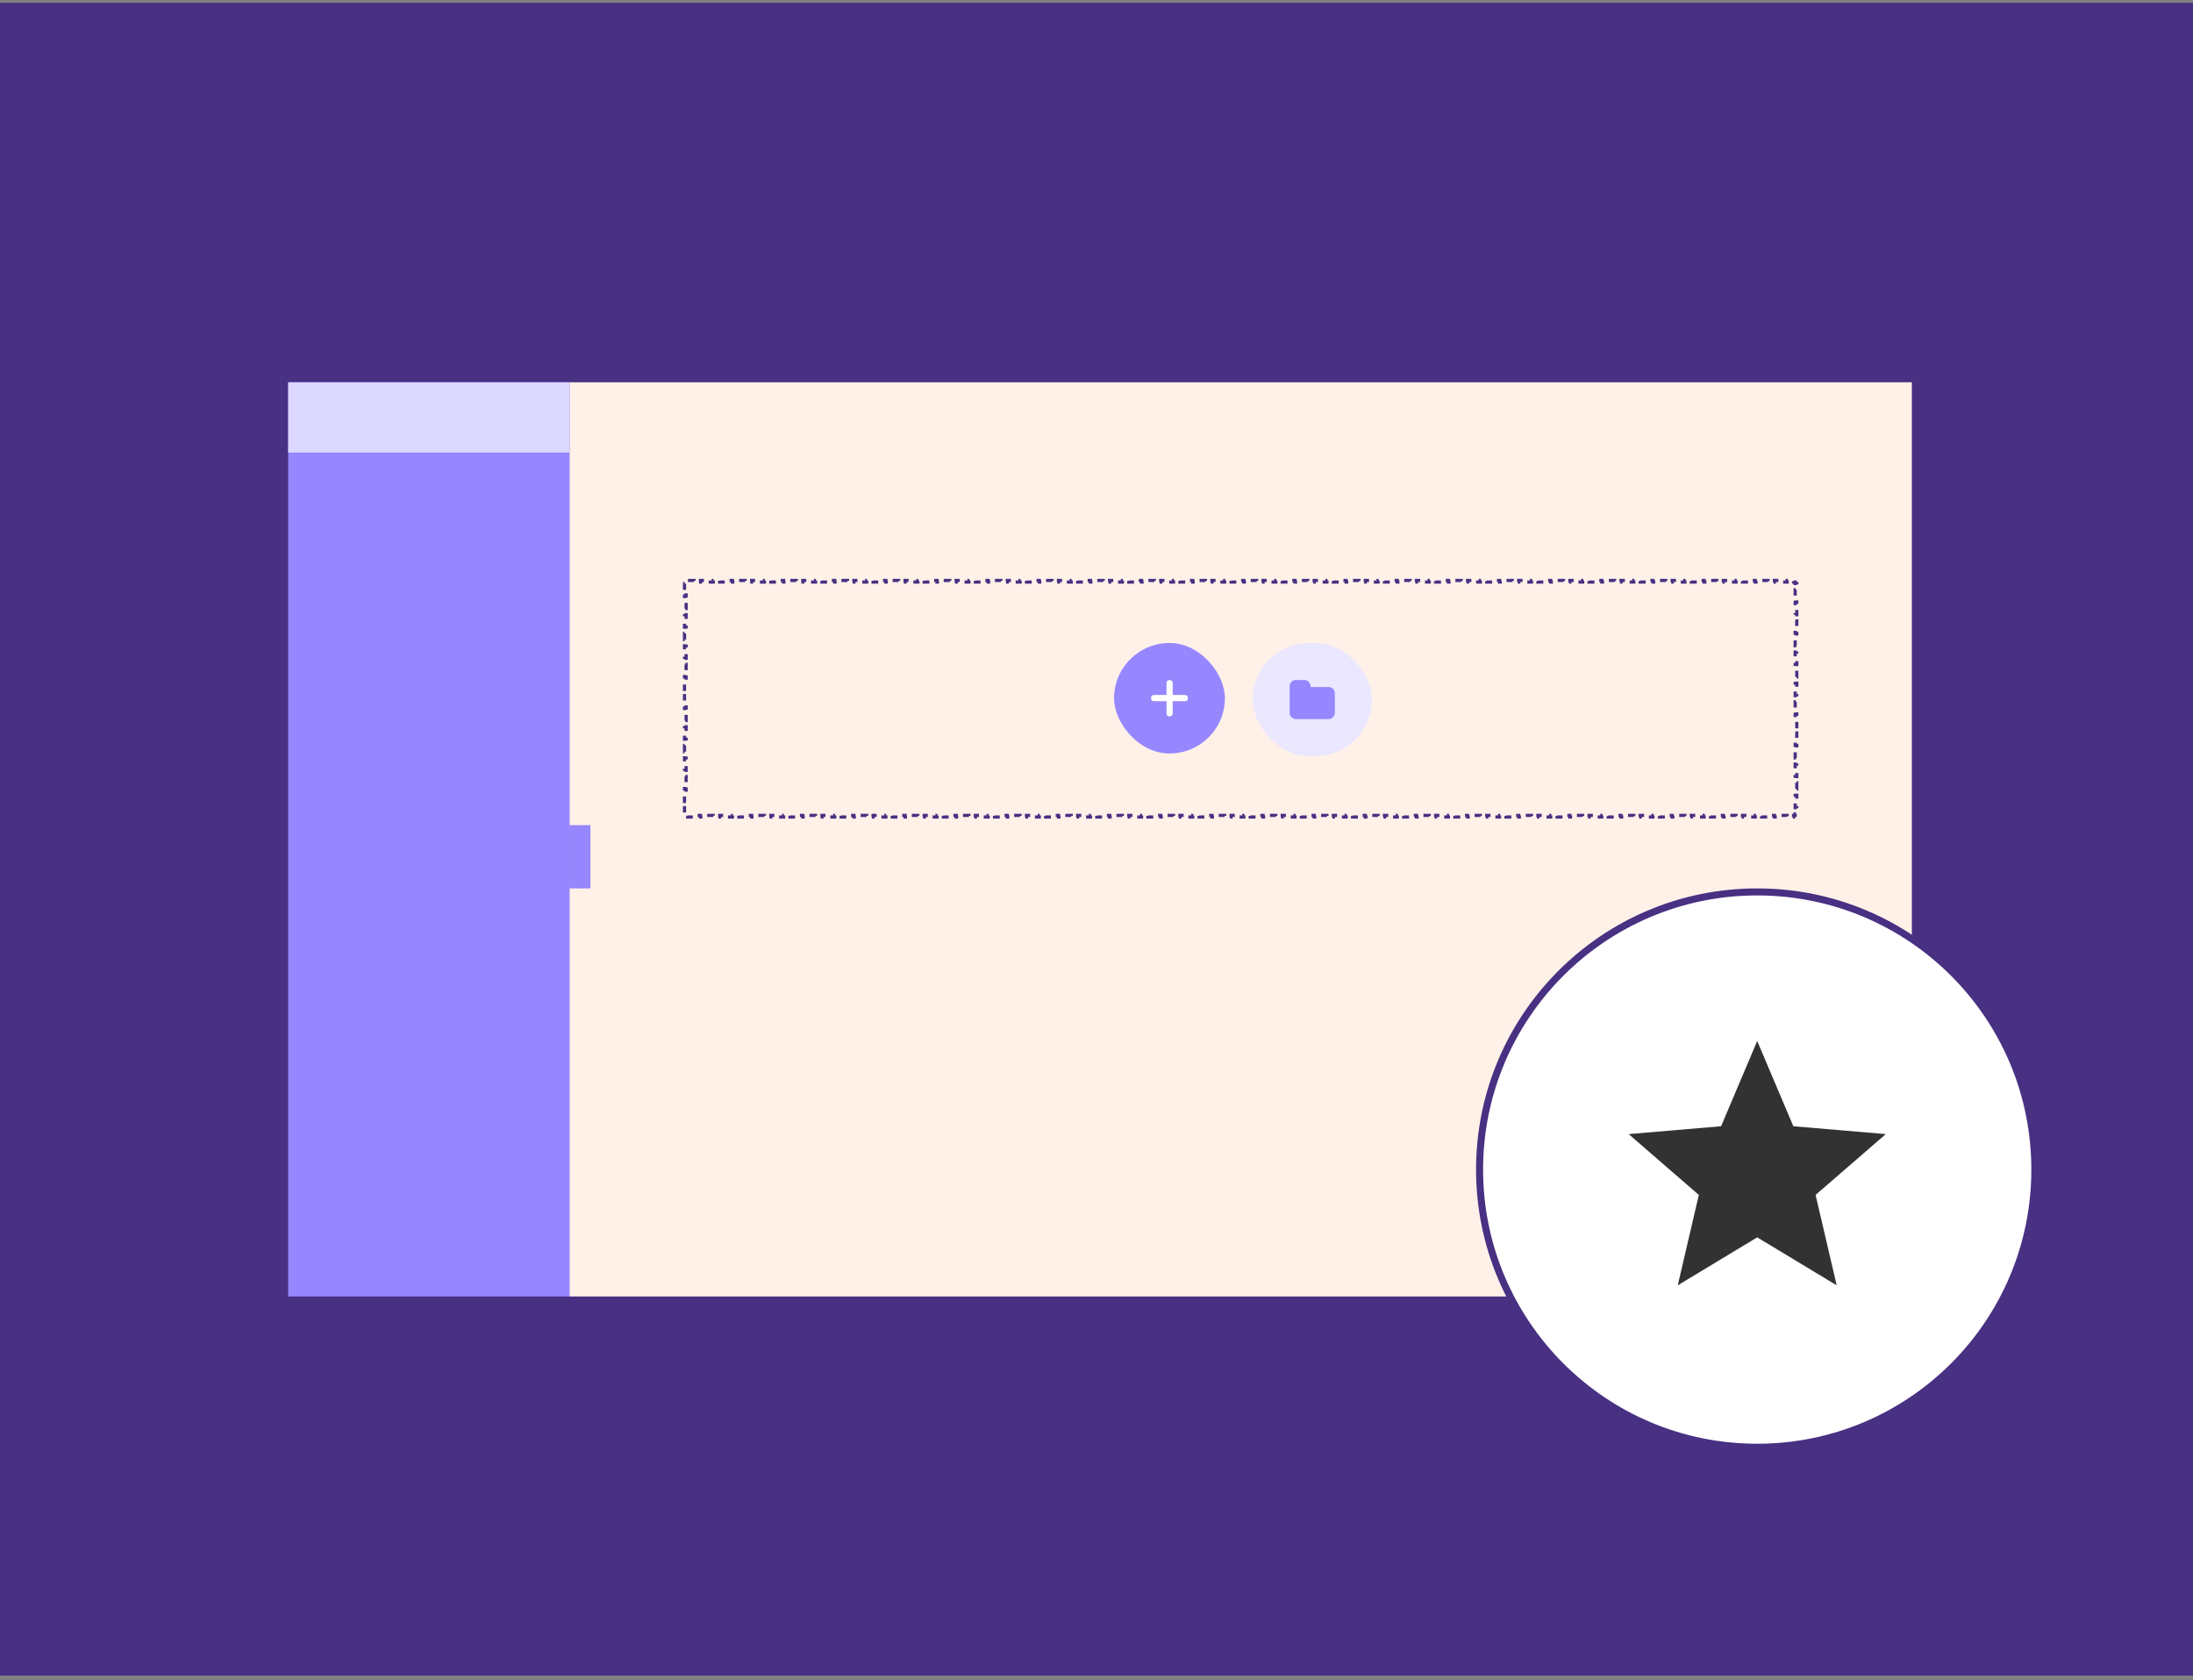
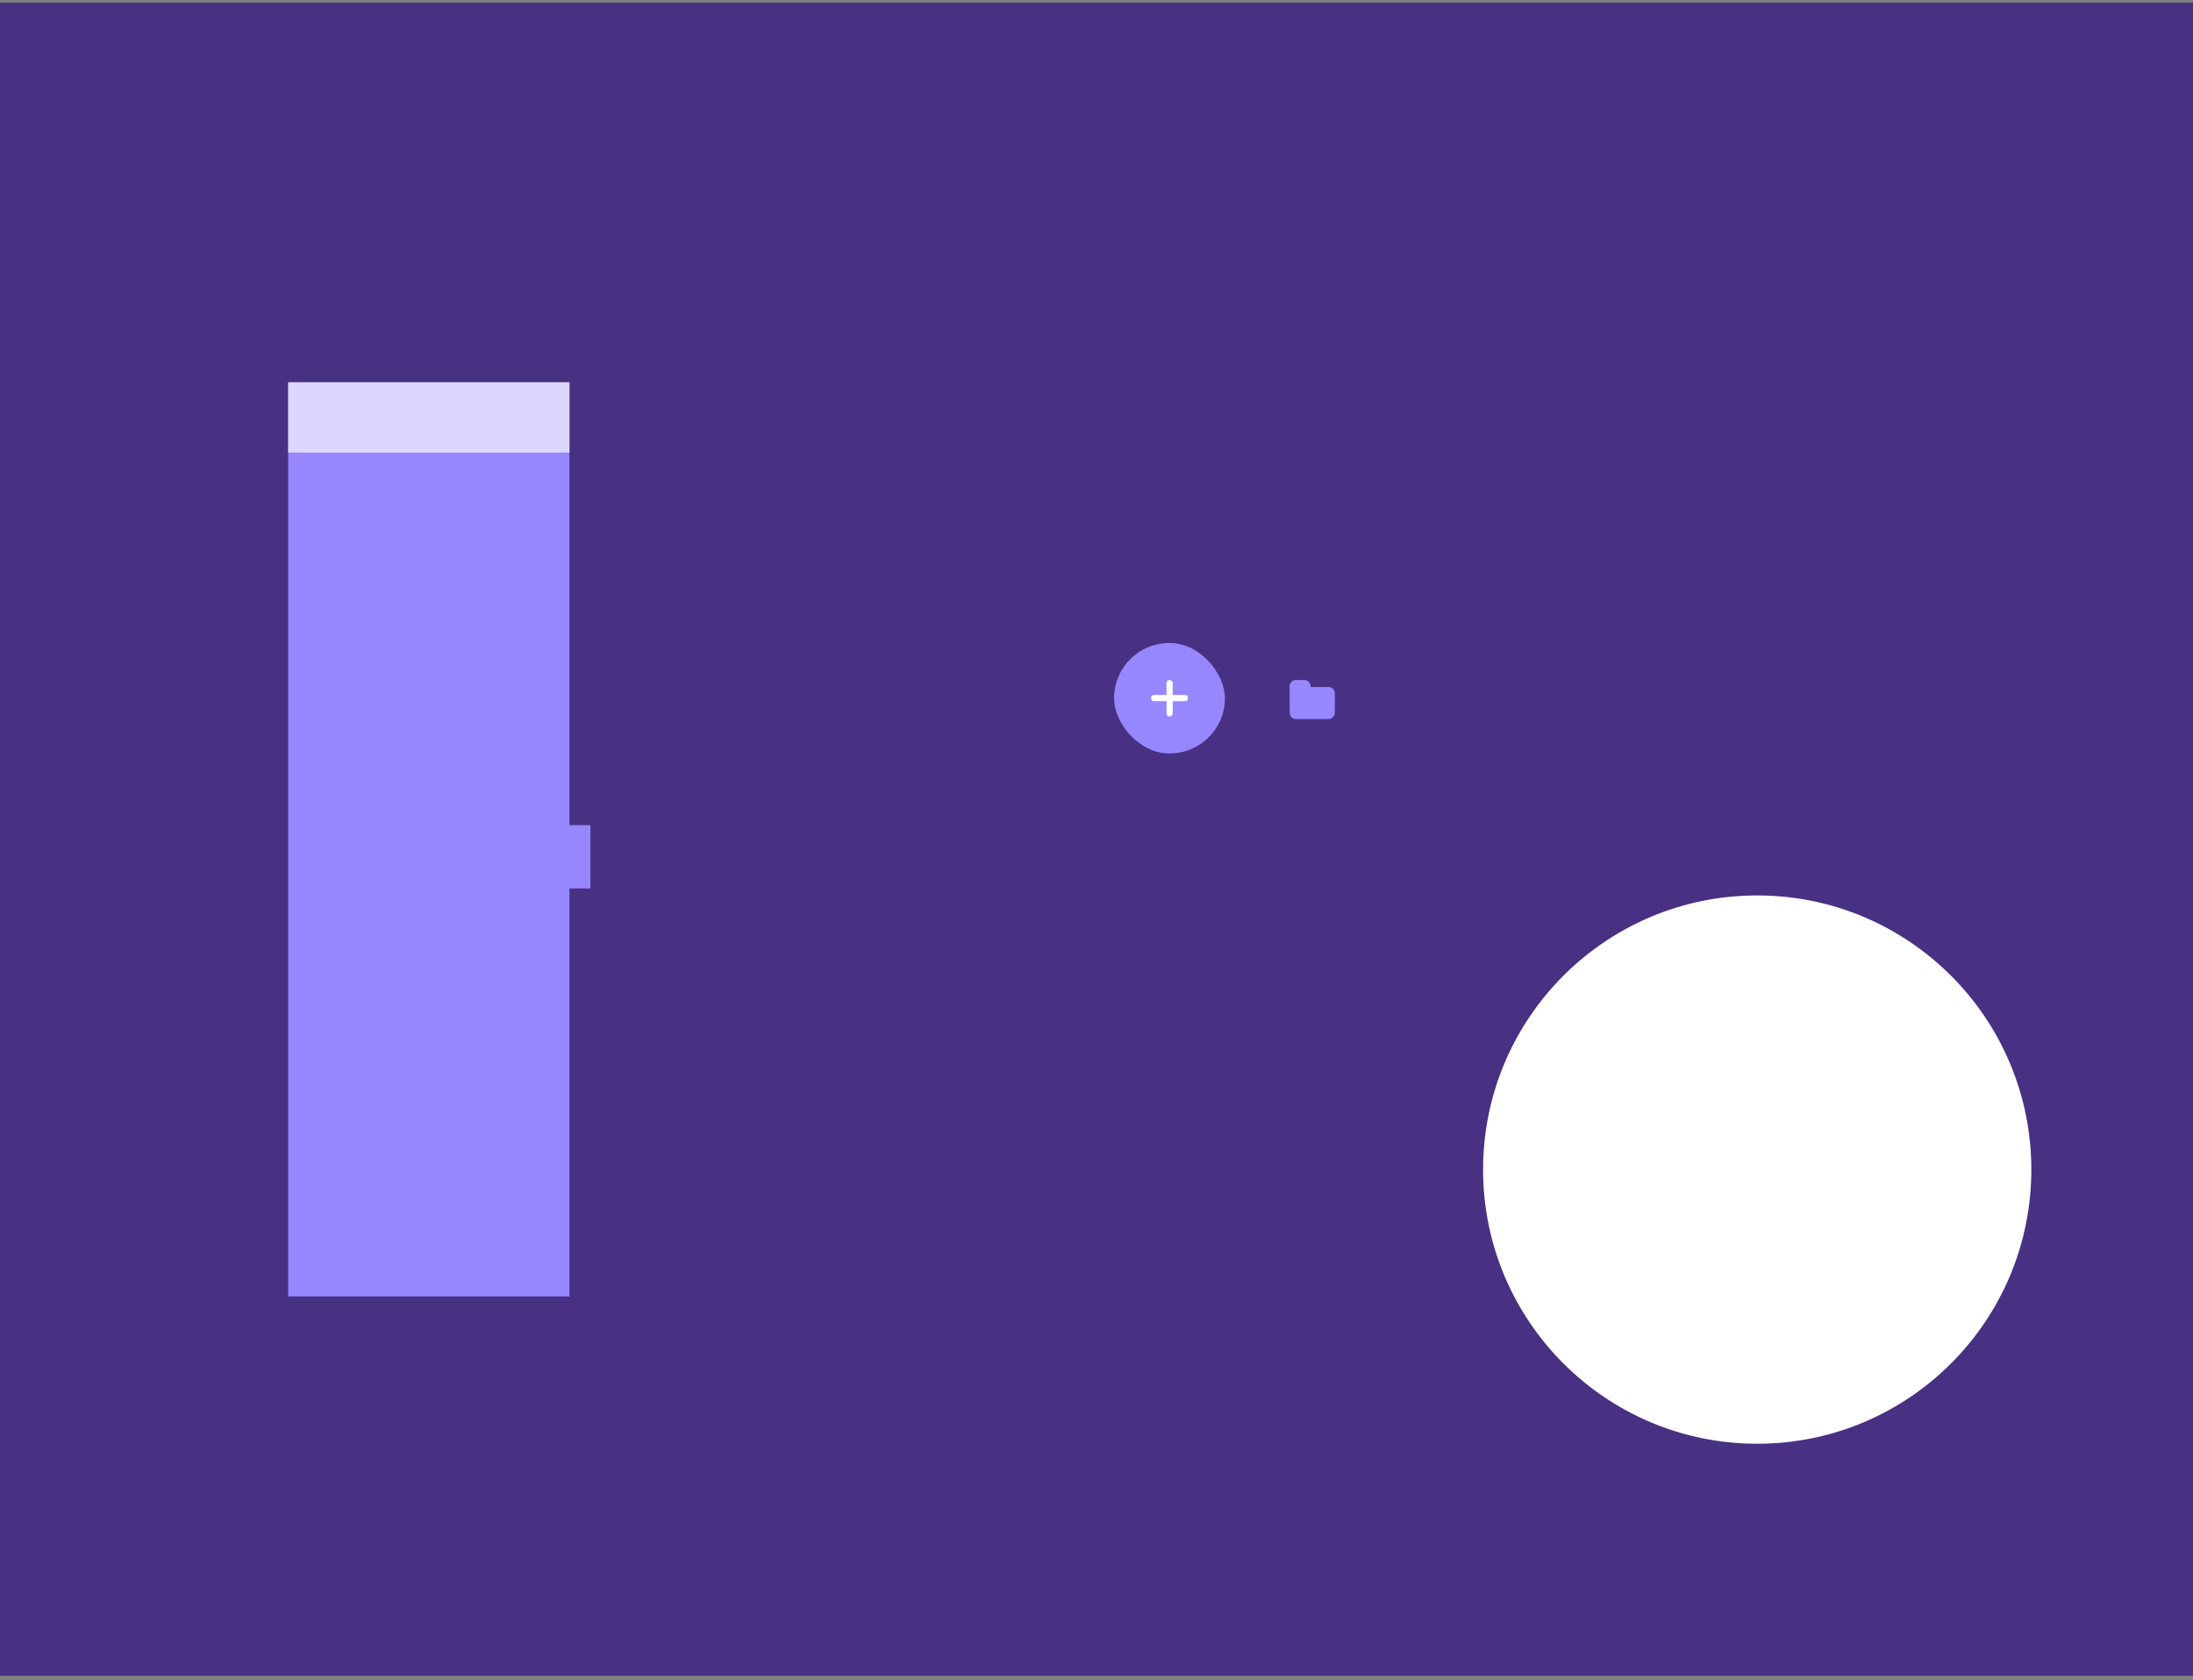
<svg xmlns="http://www.w3.org/2000/svg" width="312" height="239" viewBox="0 0 312 239" fill="none">
  <rect x="0" y="0" width="312" height="239" fill="#808080" stroke="none" />
  <g clip-path="url(#clip0_500_12304)">
-     <rect y="0.382" width="312" height="238" fill="#F6F6F6" />
    <rect width="312" height="238" transform="translate(0 0.382)" fill="#483082" />
-     <rect x="81.016" y="54.382" width="190.984" height="130.051" fill="#FFF1E8" />
    <rect x="81" y="117.382" width="3" height="9" fill="#9687FF" />
    <rect x="41" y="54.382" width="40.016" height="130.051" fill="#9687FF" />
    <rect x="41" y="54.382" width="40.016" height="10.004" fill="#DCD7FF" />
-     <path d="M97.386 83.903V83.017H97.613V82.802H97.84V82.574H98.75V82.802H99.659V82.574H100.569V82.802H101.478V82.574H102.388V82.802H103.297V82.574H104.207V82.802H105.116V82.574H106.025V82.802H106.935V82.574H107.844V82.802H108.754V82.574H109.663V82.802H110.573V82.574H111.482V82.802H112.392V82.574H113.301V82.802H114.211V82.574H115.12V82.802H116.029V82.574H116.939V82.802H117.848V82.574H118.758V82.802H119.667V82.574H120.577V82.802H121.486V82.574H122.396V82.802H123.305V82.574H124.215V82.802H125.124V82.574H126.033V82.802H126.943V82.574H127.852V82.802H128.762V82.574H129.671V82.802H130.581V82.574H131.49V82.802H132.4V82.574H133.309V82.802H134.218V82.574H135.128V82.802H136.037V82.574H136.947V82.802H137.856V82.574H138.766V82.802H139.675V82.574H140.585V82.802H141.494V82.574H142.404V82.802H143.313V82.574H144.222V82.802H145.132V82.574H146.041V82.802H146.951V82.574H147.86V82.802H148.77V82.574H149.679V82.802H150.589V82.574H151.498V82.802H152.407V82.574H153.317V82.802H154.226V82.574H155.136V82.802H156.045V82.574H156.955V82.802H157.864V82.574H158.774V82.802H159.683V82.574H160.592V82.802H161.502V82.574H162.411V82.802H163.321V82.574H164.23V82.802H165.14V82.574H166.049V82.802H166.959V82.574H167.868V82.802H168.777V82.574H169.687V82.802H170.596V82.574H171.506V82.802H172.415V82.574H173.325V82.802H174.234V82.574H175.144V82.802H176.053V82.574H176.962V82.802H177.872V82.574H178.781V82.802H179.691V82.574H180.6V82.802H181.51V82.574H182.419V82.802H183.329V82.574H184.238V82.802H185.148V82.574H186.057V82.802H186.966V82.574H187.876V82.802H188.785V82.574H189.695V82.802H190.604V82.574H191.514V82.802H192.423V82.574H193.333V82.802H194.242V82.574H195.151V82.802H196.061V82.574H196.97V82.802H197.88V82.574H198.789V82.802H199.699V82.574H200.608V82.802H201.518V82.574H202.427V82.802H203.336V82.574H204.246V82.802H205.155V82.574H206.065V82.802H206.974V82.574H207.884V82.802H208.793V82.574H209.703V82.802H210.612V82.574H211.522V82.802H212.431V82.574H213.34V82.802H214.25V82.574H215.159V82.802H216.069V82.574H216.978V82.802H217.888V82.574H218.797V82.802H219.707V82.574H220.616V82.802H221.526V82.574H222.435V82.802H223.344V82.574H224.254V82.802H225.163V82.574H226.073V82.802H226.982V82.574H227.892V82.802H228.801V82.574H229.711V82.802H230.62V82.574H231.529V82.802H232.439V82.574H233.348V82.802H234.258V82.574H235.167V82.802H236.077V82.574H236.986V82.802H237.896V82.574H238.805V82.802H239.714V82.574H240.624V82.802H241.533V82.574H242.443V82.802H243.352V82.574H244.262V82.802H245.171V82.574H246.081V82.802H246.99V82.574H247.9V82.802H248.809V82.574H249.718V82.802H250.628V82.574H251.537V82.802H252.447V82.574H253.356V82.802H254.266V82.574H255.175V82.802H255.402V83.017H255.63V83.903H255.402V84.788H255.63V85.674H255.402V86.559H255.63V87.445H255.402V88.33H255.63V89.216H255.402V90.101H255.63V90.987H255.402V91.872H255.63V92.758H255.402V93.643H255.63V94.529H255.402V95.414H255.63V96.3H255.402V97.185H255.63V98.071H255.402V98.956H255.63V99.842H255.402V100.727H255.63V101.613H255.402V102.498H255.63V103.384H255.402V104.269H255.63V105.155H255.402V106.04H255.63V106.926H255.402V107.811H255.63V108.697H255.402V109.582H255.63V110.468H255.402V111.353H255.63V112.239H255.402V113.125H255.63V114.01H255.402V114.896H255.63V115.781H255.402V115.996H255.175V116.224H254.266V115.996H253.356V116.224H252.447V115.996H251.537V116.224H250.628V115.996H249.718V116.224H248.809V115.996H247.9V116.224H246.99V115.996H246.081V116.224H245.171V115.996H244.262V116.224H243.352V115.996H242.443V116.224H241.533V115.996H240.624V116.224H239.714V115.996H238.805V116.224H237.896V115.996H236.986V116.224H236.077V115.996H235.167V116.224H234.258V115.996H233.348V116.224H232.439V115.996H231.529V116.224H230.62V115.996H229.71V116.224H228.801V115.996H227.892V116.224H226.982V115.996H226.073V116.224H225.163V115.996H224.254V116.224H223.344V115.996H222.435V116.224H221.525V115.996H220.616V116.224H219.707V115.996H218.797V116.224H217.888V115.996H216.978V116.224H216.069V115.996H215.159V116.224H214.25V115.996H213.34V116.224H212.431V115.996H211.522V116.224H210.612V115.996H209.703V116.224H208.793V115.996H207.884V116.224H206.974V115.996H206.065V116.224H205.155V115.996H204.246V116.224H203.336V115.996H202.427V116.224H201.518V115.996H200.608V116.224H199.699V115.996H198.789V116.224H197.88V115.996H196.97V116.224H196.061V115.996H195.151V116.224H194.242V115.996H193.333V116.224H192.423V115.996H191.514V116.224H190.604V115.996H189.695V116.224H188.785V115.996H187.876V116.224H186.966V115.996H186.057V116.224H185.148V115.996H184.238V116.224H183.329V115.996H182.419V116.224H181.51V115.996H180.6V116.224H179.691V115.996H178.781V116.224H177.872V115.996H176.963V116.224H176.053V115.996H175.144V116.224H174.234V115.996H173.325V116.224H172.415V115.996H171.506V116.224H170.596V115.996H169.687V116.224H168.778V115.996H167.868V116.224H166.959V115.996H166.049V116.224H165.14V115.996H164.23V116.224H163.321V115.996H162.411V116.224H161.502V115.996H160.592V116.224H159.683V115.996H158.774V116.224H157.864V115.996H156.955V116.224H156.045V115.996H155.136V116.224H154.226V115.996H153.317V116.224H152.407V115.996H151.498V116.224H150.589V115.996H149.679V116.224H148.77V115.996H147.86V116.224H146.951V115.996H146.041V116.224H145.132V115.996H144.222V116.224H143.313V115.996H142.403V116.224H141.494V115.996H140.585V116.224H139.675V115.996H138.766V116.224H137.856V115.996H136.947V116.224H136.037V115.996H135.128V116.224H134.218V115.996H133.309V116.224H132.4V115.996H131.49V116.224H130.581V115.996H129.671V116.224H128.762V115.996H127.852V116.224H126.943V115.996H126.033V116.224H125.124V115.996H124.214V116.224H123.305V115.996H122.396V116.224H121.486V115.996H120.577V116.224H119.667V115.996H118.758V116.224H117.848V115.996H116.939V116.224H116.029V115.996H115.12V116.224H114.211V115.996H113.301V116.224H112.392V115.996H111.482V116.224H110.573V115.996H109.663V116.224H108.754V115.996H107.844V116.224H106.935V115.996H106.026V116.224H105.116V115.996H104.207V116.224H103.297V115.996H102.388V116.224H101.478V115.996H100.569V116.224H99.659V115.996H98.75V116.224H97.841V115.996H97.613V115.781H97.386V114.896H97.613V114.01H97.386V113.125H97.613V112.239H97.386V111.353H97.613V110.468H97.386V109.582H97.613V108.697H97.386V107.811H97.613V106.926H97.386V106.04H97.613V105.155H97.386V104.269H97.613V103.384H97.386V102.498H97.613V101.613H97.386V100.727H97.613V99.842H97.386V98.956H97.613V98.071H97.386V97.185H97.613V96.3H97.386V95.414H97.613V94.529H97.386V93.643H97.613V92.758H97.386V91.872H97.613V90.987H97.386V90.101H97.613V89.216H97.386V88.33H97.613V87.445H97.386V86.559H97.613V85.674H97.386V84.788H97.613V83.903H97.386Z" stroke="#483082" stroke-width="0.455" stroke-dasharray="0.91 0.91" />
    <rect x="158.5" y="91.472" width="15.767" height="15.711" rx="7.855" fill="#9687FF" />
    <path d="M166.075 96.856C166 96.93 165.962 97.026 165.962 97.144V98.87H164.207C163.913 98.87 163.765 99.018 163.765 99.313C163.765 99.603 163.913 99.748 164.207 99.748H165.962V101.475C165.962 101.611 166 101.718 166.075 101.798C166.154 101.877 166.262 101.917 166.398 101.917C166.538 101.917 166.636 101.877 166.692 101.798C166.744 101.746 166.779 101.699 166.798 101.657C166.826 101.601 166.84 101.54 166.84 101.475V99.748H168.56C168.855 99.748 169.002 99.603 169.002 99.313C169.002 99.018 168.855 98.87 168.56 98.87H166.84V97.144C166.84 97.026 166.791 96.93 166.692 96.856C166.65 96.814 166.606 96.783 166.559 96.764C166.512 96.746 166.458 96.736 166.398 96.736C166.262 96.736 166.154 96.776 166.075 96.856Z" fill="white" />
-     <rect x="178.216" y="91.472" width="16.96" height="16.09" rx="8.045" fill="#EAE7FF" />
    <path d="M189.911 98.639V101.419C189.911 101.653 189.822 101.856 189.645 102.029C189.471 102.207 189.268 102.296 189.034 102.296H184.358C184.124 102.296 183.919 102.207 183.741 102.029C183.568 101.856 183.481 101.653 183.481 101.419V97.614C183.481 97.375 183.568 97.169 183.741 96.996C183.914 96.823 184.12 96.736 184.358 96.736H185.587C185.821 96.736 186.025 96.825 186.198 97.003C186.376 97.176 186.464 97.38 186.464 97.614V97.733H189.034C189.272 97.733 189.478 97.82 189.652 97.993C189.825 98.166 189.911 98.381 189.911 98.639Z" fill="#9687FF" />
    <circle cx="250" cy="166.382" r="39.5" fill="white" stroke="#483082" />
    <g clip-path="url(#clip1_500_12304)">
-       <path d="M250 176.023L261.306 182.846L258.305 169.986L268.294 161.333L255.141 160.217L250 148.089L244.86 160.217L231.707 161.333L241.695 169.986L238.695 182.846L250 176.023Z" fill="#323232" />
-     </g>
+       </g>
  </g>
  <defs>
    <clipPath id="clip0_500_12304">
      <rect width="312" height="238" fill="white" transform="translate(0 0.382)" />
    </clipPath>
    <clipPath id="clip1_500_12304">
      <rect width="43.904" height="43.904" fill="white" transform="translate(228.048 144.431)" />
    </clipPath>
  </defs>
</svg>